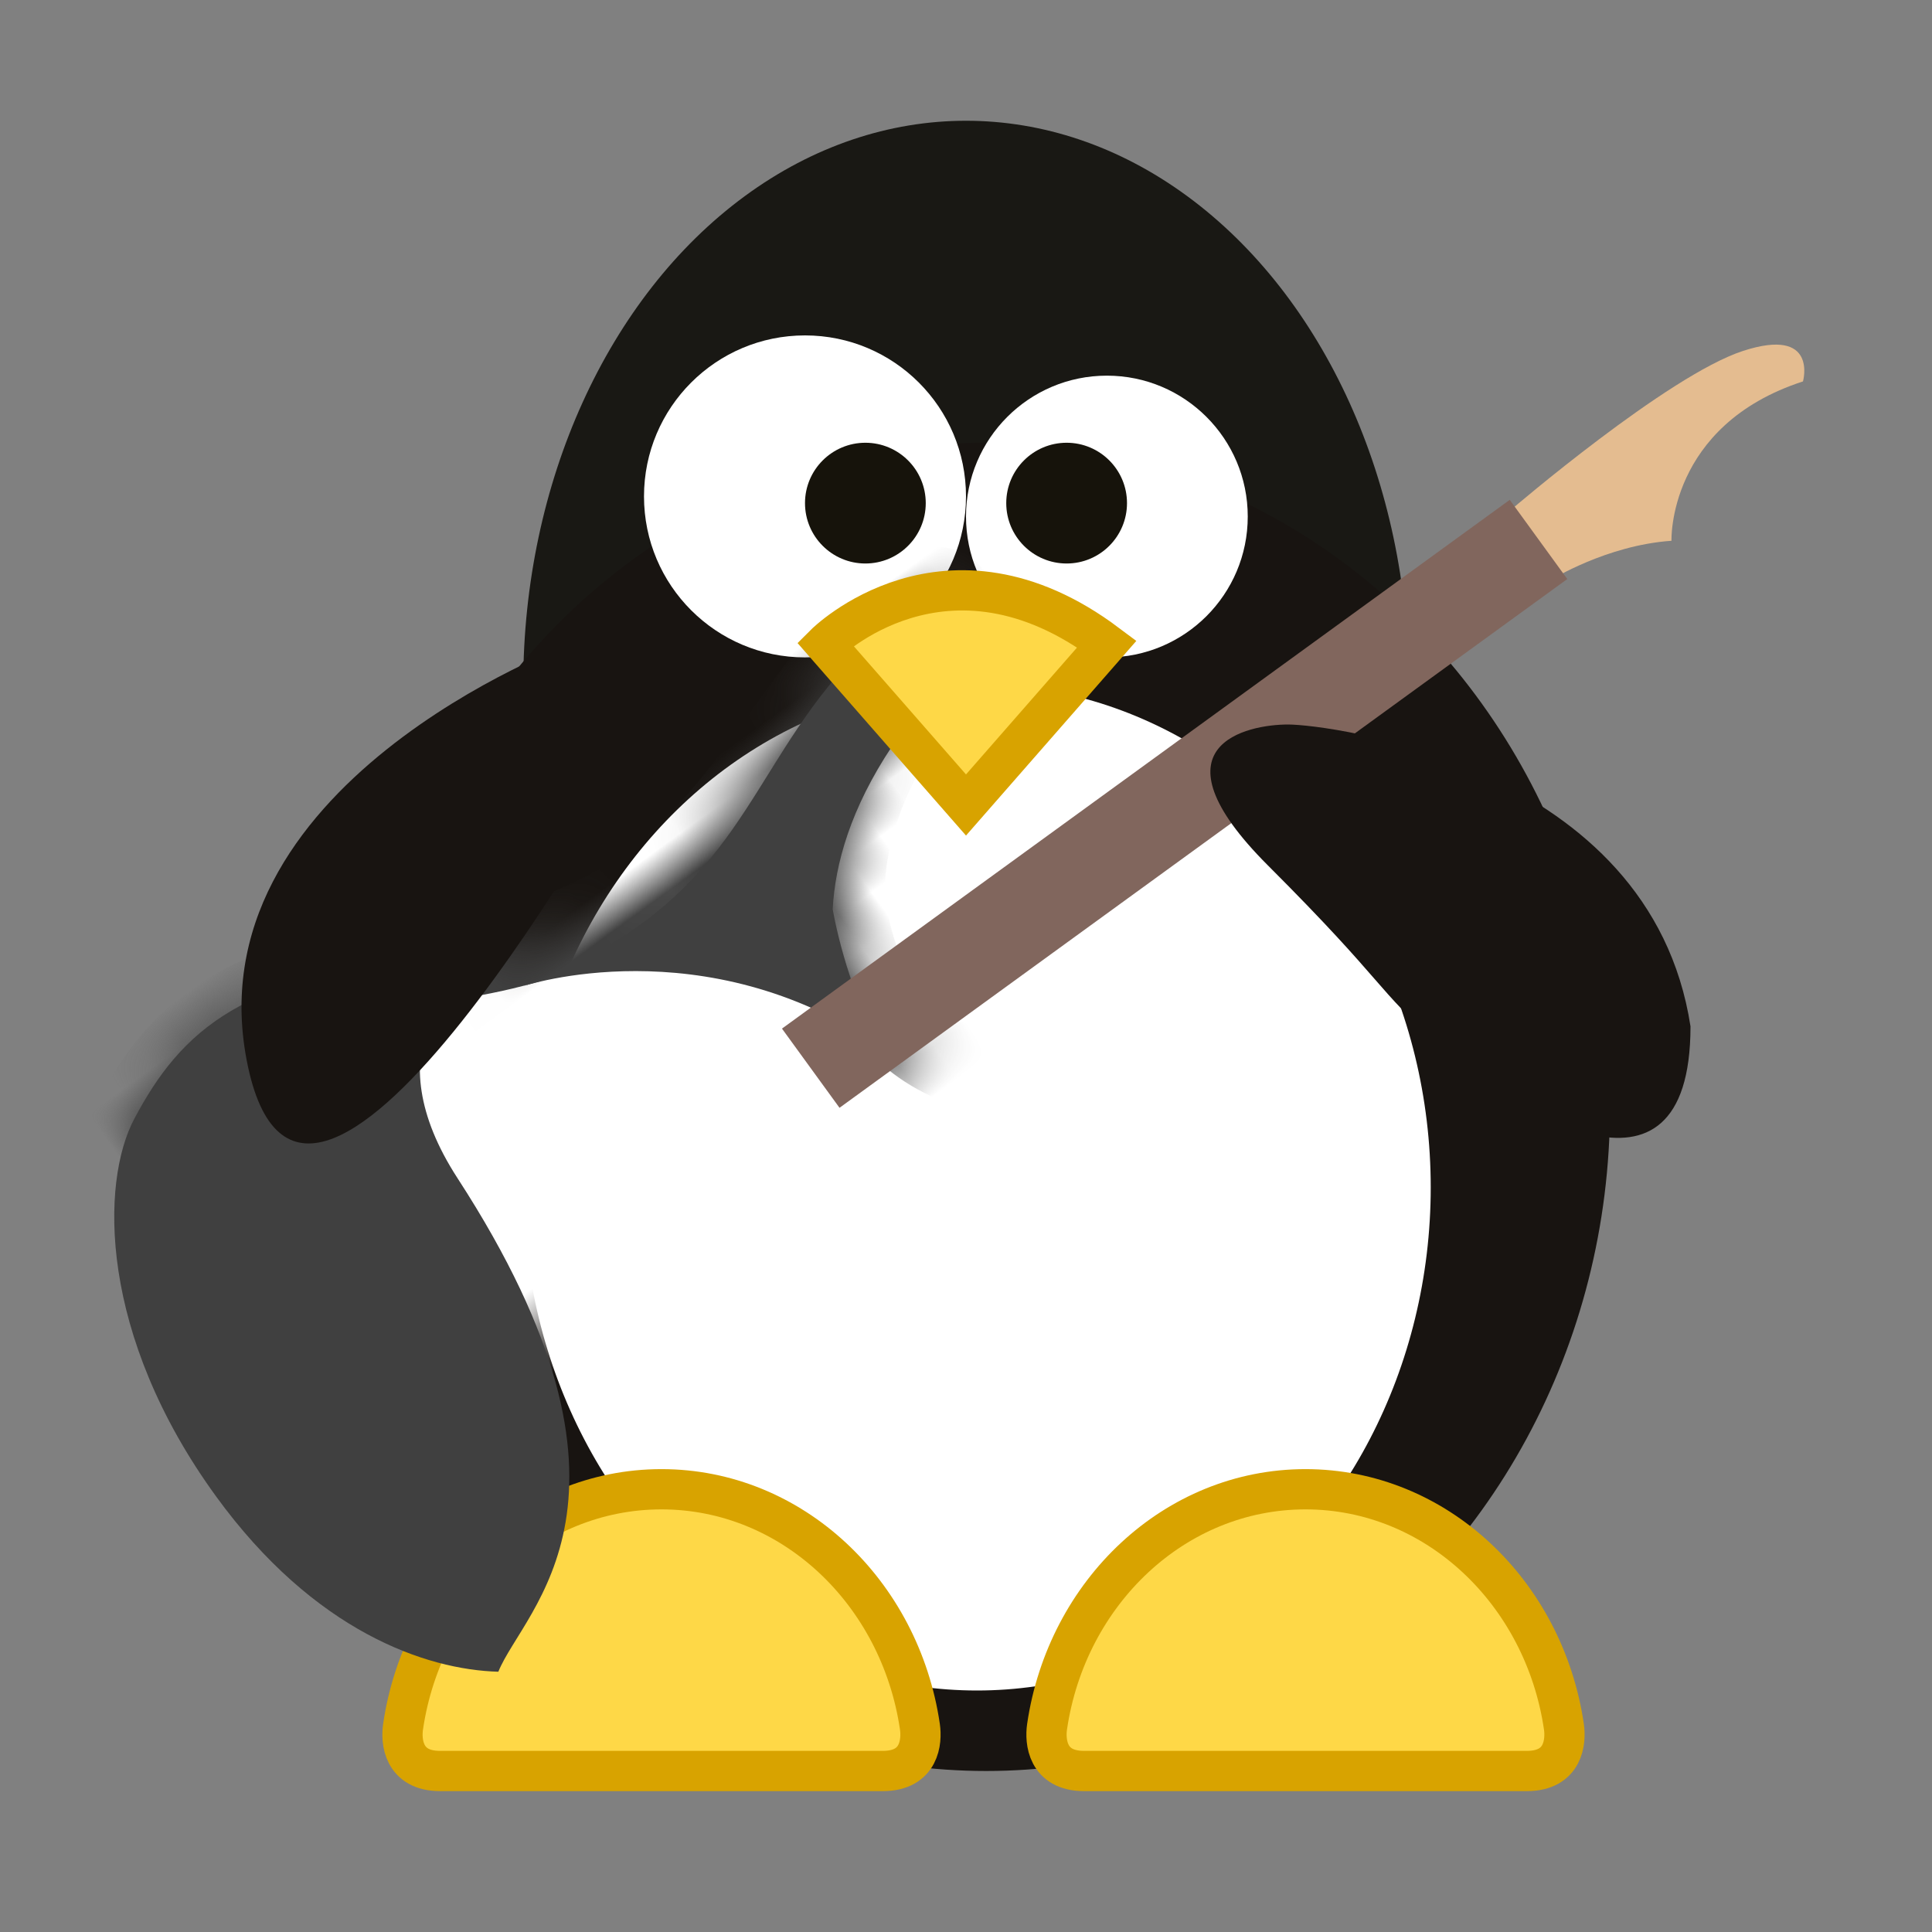
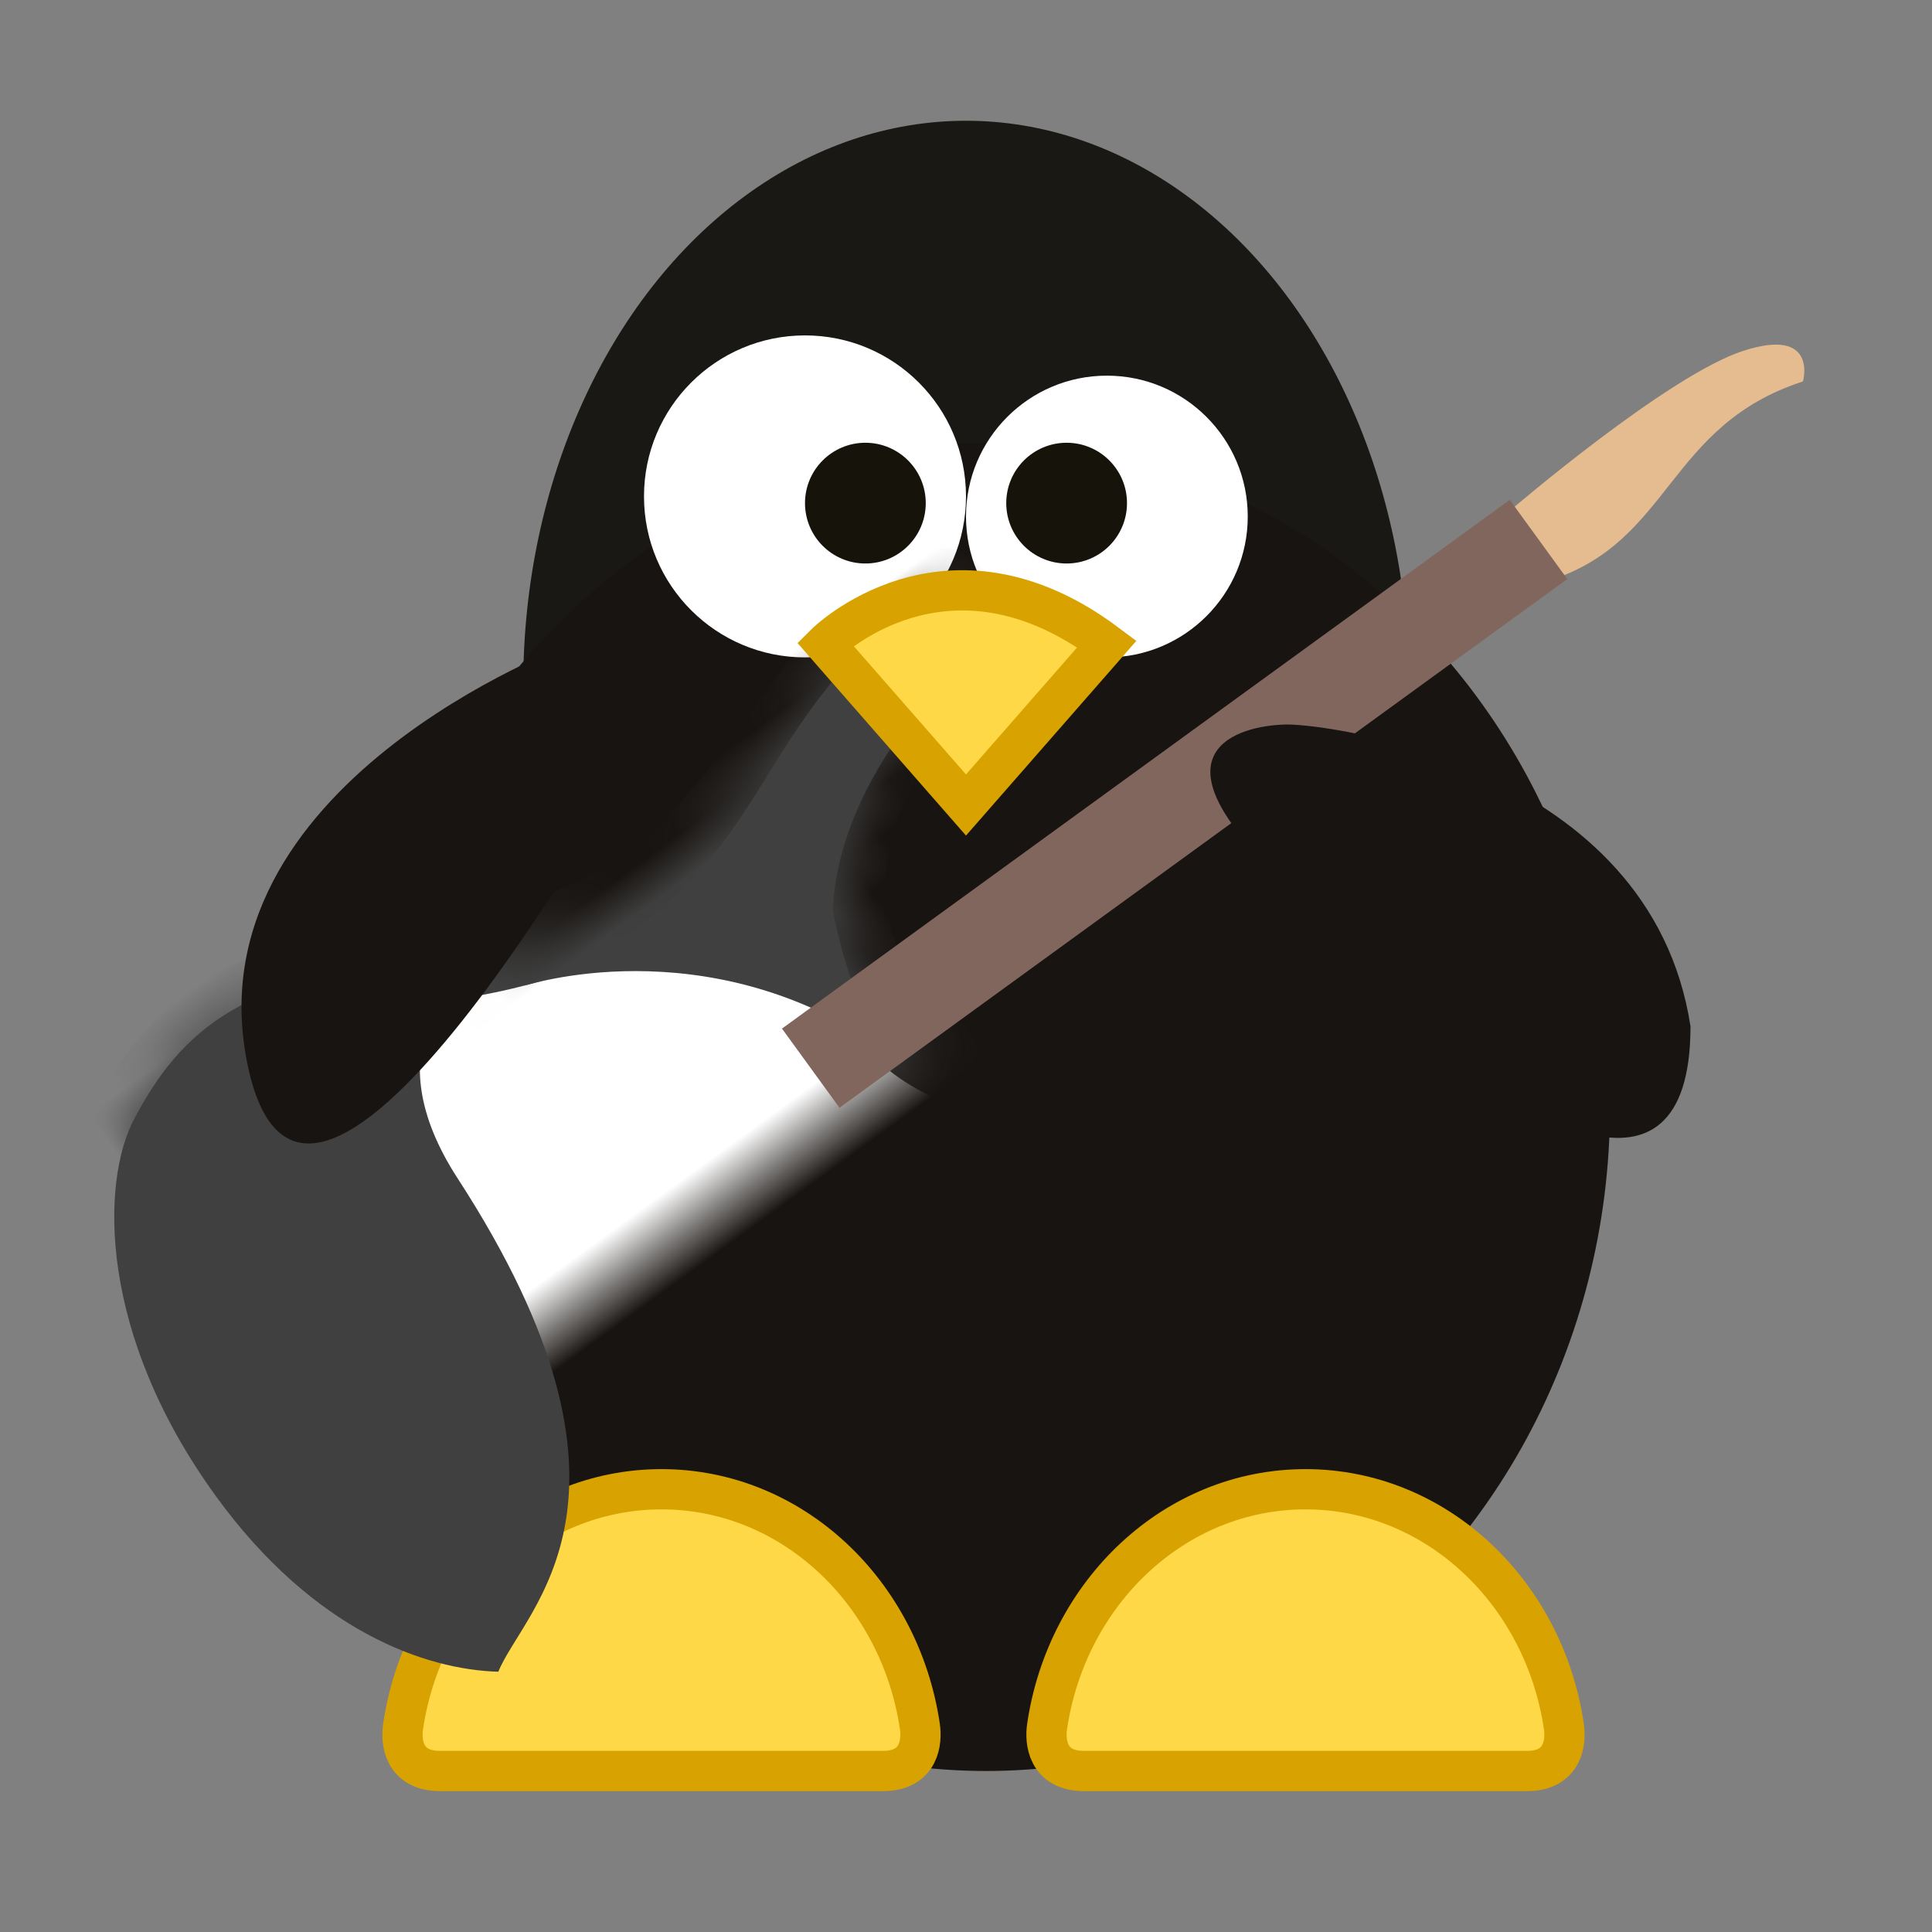
<svg xmlns="http://www.w3.org/2000/svg" xmlns:xlink="http://www.w3.org/1999/xlink" width="48px" height="48px" viewBox="0 0 48 48" version="1.1">
  <rect x="0" y="0" width="48" height="48" fill="#808080" stroke="none" />
  <title>tuxguitar</title>
  <desc>Created with Sketch.</desc>
  <defs>
    <path d="M19.897,9.739 C20.958,8.431 21.405,7.944 22.018,6.283 C23.436,2.328 25.203,2.796 24.141,6.719 C23.079,10.642 20.958,14.098 23.787,18.924 C26.619,23.283 26.265,25.463 25.203,27.643 C24.479,29.128 22.02,31.534 17.065,31.534 C12.11,31.534 9.072,29.28 8.283,27.661 C7.221,25.482 6.867,23.302 9.699,18.943 C12.464,13.662 10.407,10.661 9.345,6.738 C8.283,2.815 10.34,2.328 11.469,6.302 C12.121,8.068 13.013,9.184 13.88,9.889 C13.88,9.889 17.065,12.354 19.897,9.739 Z" id="path-1" />
    <mask id="mask-2" maskContentUnits="userSpaceOnUse" maskUnits="objectBoundingBox" x="0" y="0" width="18.48" height="27.997" fill="white">
      <use xlink:href="#path-1" />
    </mask>
-     <rect id="path-3" x="15.366" y="15.632" width="6" height="2" rx="2" />
    <mask id="mask-4" maskContentUnits="userSpaceOnUse" maskUnits="objectBoundingBox" x="0" y="0" width="6" height="2" fill="white">
      <use xlink:href="#path-3" />
    </mask>
  </defs>
  <g id="Page-1" stroke="none" stroke-width="1" fill="none" fill-rule="evenodd">
    <g id="tuxguitar">
      <g id="Group" transform="translate(-2, 3)">
        <ellipse id="Oval-5" fill="#191814" cx="26" cy="14" rx="11" ry="14" />
        <ellipse id="Oval-5" fill="#181411" cx="26.5" cy="24.5" rx="15.5" ry="16.5" />
-         <ellipse id="Oval-5" fill="#FFFFFF" cx="26.273" cy="26.5" rx="11.273" ry="12.5" />
        <path d="M24.855,39.901 C24.365,36.557 21.677,34 18.434,34 C15.192,34 12.504,36.557 12.014,39.9 C11.961,40.258 12.014,41 12.934,41 L23.934,41 C24.855,41 24.907,40.259 24.855,39.901 Z" id="Combined-Shape" stroke="#D8A300" fill="#FED847" />
        <path d="M40.855,39.901 C40.365,36.557 37.677,34 34.434,34 C31.192,34 28.504,36.557 28.014,39.9 C27.961,40.258 28.014,41 28.934,41 L39.934,41 C40.855,41 40.907,40.259 40.855,39.901 Z" id="Combined-Shape" stroke="#D8A300" fill="#FED847" />
        <circle id="Oval-7" fill="#FFFFFF" cx="22" cy="9.333" r="4" />
        <circle id="Oval-7" fill="#FFFFFF" cx="29.5" cy="9.833" r="3.5" />
        <circle id="Oval-9" fill="#16130B" cx="23.5" cy="9.5" r="1.5" />
        <circle id="Oval-9" fill="#16130B" cx="28.5" cy="9.5" r="1.5" />
        <g id="Group-3" transform="translate(25.593, 23.918) rotate(-6) translate(-25.593, -23.918) translate(1.593, 7.418)">
          <use id="Combined-Shape" stroke="#404040" mask="url(#mask-2)" stroke-width="2" fill="#FFFFFF" transform="translate(16.743, 17.536) rotate(-300) translate(-16.743, -17.536) " xlink:href="#path-1" />
-           <path d="M39.68,4.952 C39.68,4.952 41.255,4.558 42.83,4.952 C42.83,4.952 43.617,2.196 47.161,2.196 C47.161,2.196 47.948,1.015 45.98,1.015 C44.011,1.015 39.287,2.983 39.287,2.983 L38.893,4.164 L39.68,4.952 Z" id="Path-38" fill="#E4BC90" transform="translate(43.105, 2.983) rotate(-12) translate(-43.105, -2.983) " />
+           <path d="M39.68,4.952 C42.83,4.952 43.617,2.196 47.161,2.196 C47.161,2.196 47.948,1.015 45.98,1.015 C44.011,1.015 39.287,2.983 39.287,2.983 L38.893,4.164 L39.68,4.952 Z" id="Path-38" fill="#E4BC90" transform="translate(43.105, 2.983) rotate(-12) translate(-43.105, -2.983) " />
          <path d="M18.494,18.401 C19.883,13.18 17.853,11.317 16.929,7.905 C15.867,3.981 17.925,3.495 19.053,7.469 C19.705,9.236 20.597,10.351 21.464,11.056 C21.464,11.056 23.196,11.929 24.953,12.09 C19.925,13.879 18.494,18.401 18.494,18.401 Z" id="Combined-Shape" fill="#404040" transform="translate(20.794, 11.558) rotate(-300) translate(-20.794, -11.558) " />
          <path d="M11.303,27.444 C6.347,27.444 3.309,25.19 2.52,23.571 C1.458,21.391 1.104,19.212 3.936,14.852 C4.174,14.397 4.377,13.958 4.547,13.535 C4.101,15.165 4.656,17.745 8.435,17.944 C17.935,18.444 18.054,22.897 18.951,24.331 C17.857,25.753 15.457,27.444 11.303,27.444 Z" id="Path" fill="#404040" transform="translate(10.345, 20.49) rotate(60) translate(-10.345, -20.49) " />
          <rect id="Rectangle-24" fill="#81665D" transform="translate(30.286, 10.175) rotate(-300) translate(-30.286, -10.175) " x="29.07" y="-1" width="2.432" height="22.35" />
          <use id="Rectangle-25" stroke="#979797" mask="url(#mask-4)" stroke-width="2" fill="#D8D8D8" transform="translate(18.366, 16.632) rotate(-300) translate(-18.366, -16.632) " xlink:href="#path-3" />
        </g>
        <path d="M22.5,13 C22.5,13 25.5,10 29.5,13 C29.5,13 26,17 26,17 L22.5,13 Z" id="Path-41" stroke="#D8A300" fill="#FED847" />
        <path d="M16.161,13 C16.161,13 6.661,16.5 8.161,23.5 C9.661,30.5 17.661,16 17.661,16 L16.161,13 Z" id="Path-33" fill="#181411" />
        <path d="M37.806,23 C39.5,24.5 44,27.5 44,22.5 C43,16 35,15 34,15 C33,15 30.5,15.5 33.5,18.5 C36.5,21.5 36.112,21.5 37.806,23 Z" id="Path-34" fill="#181411" />
      </g>
    </g>
  </g>
</svg>